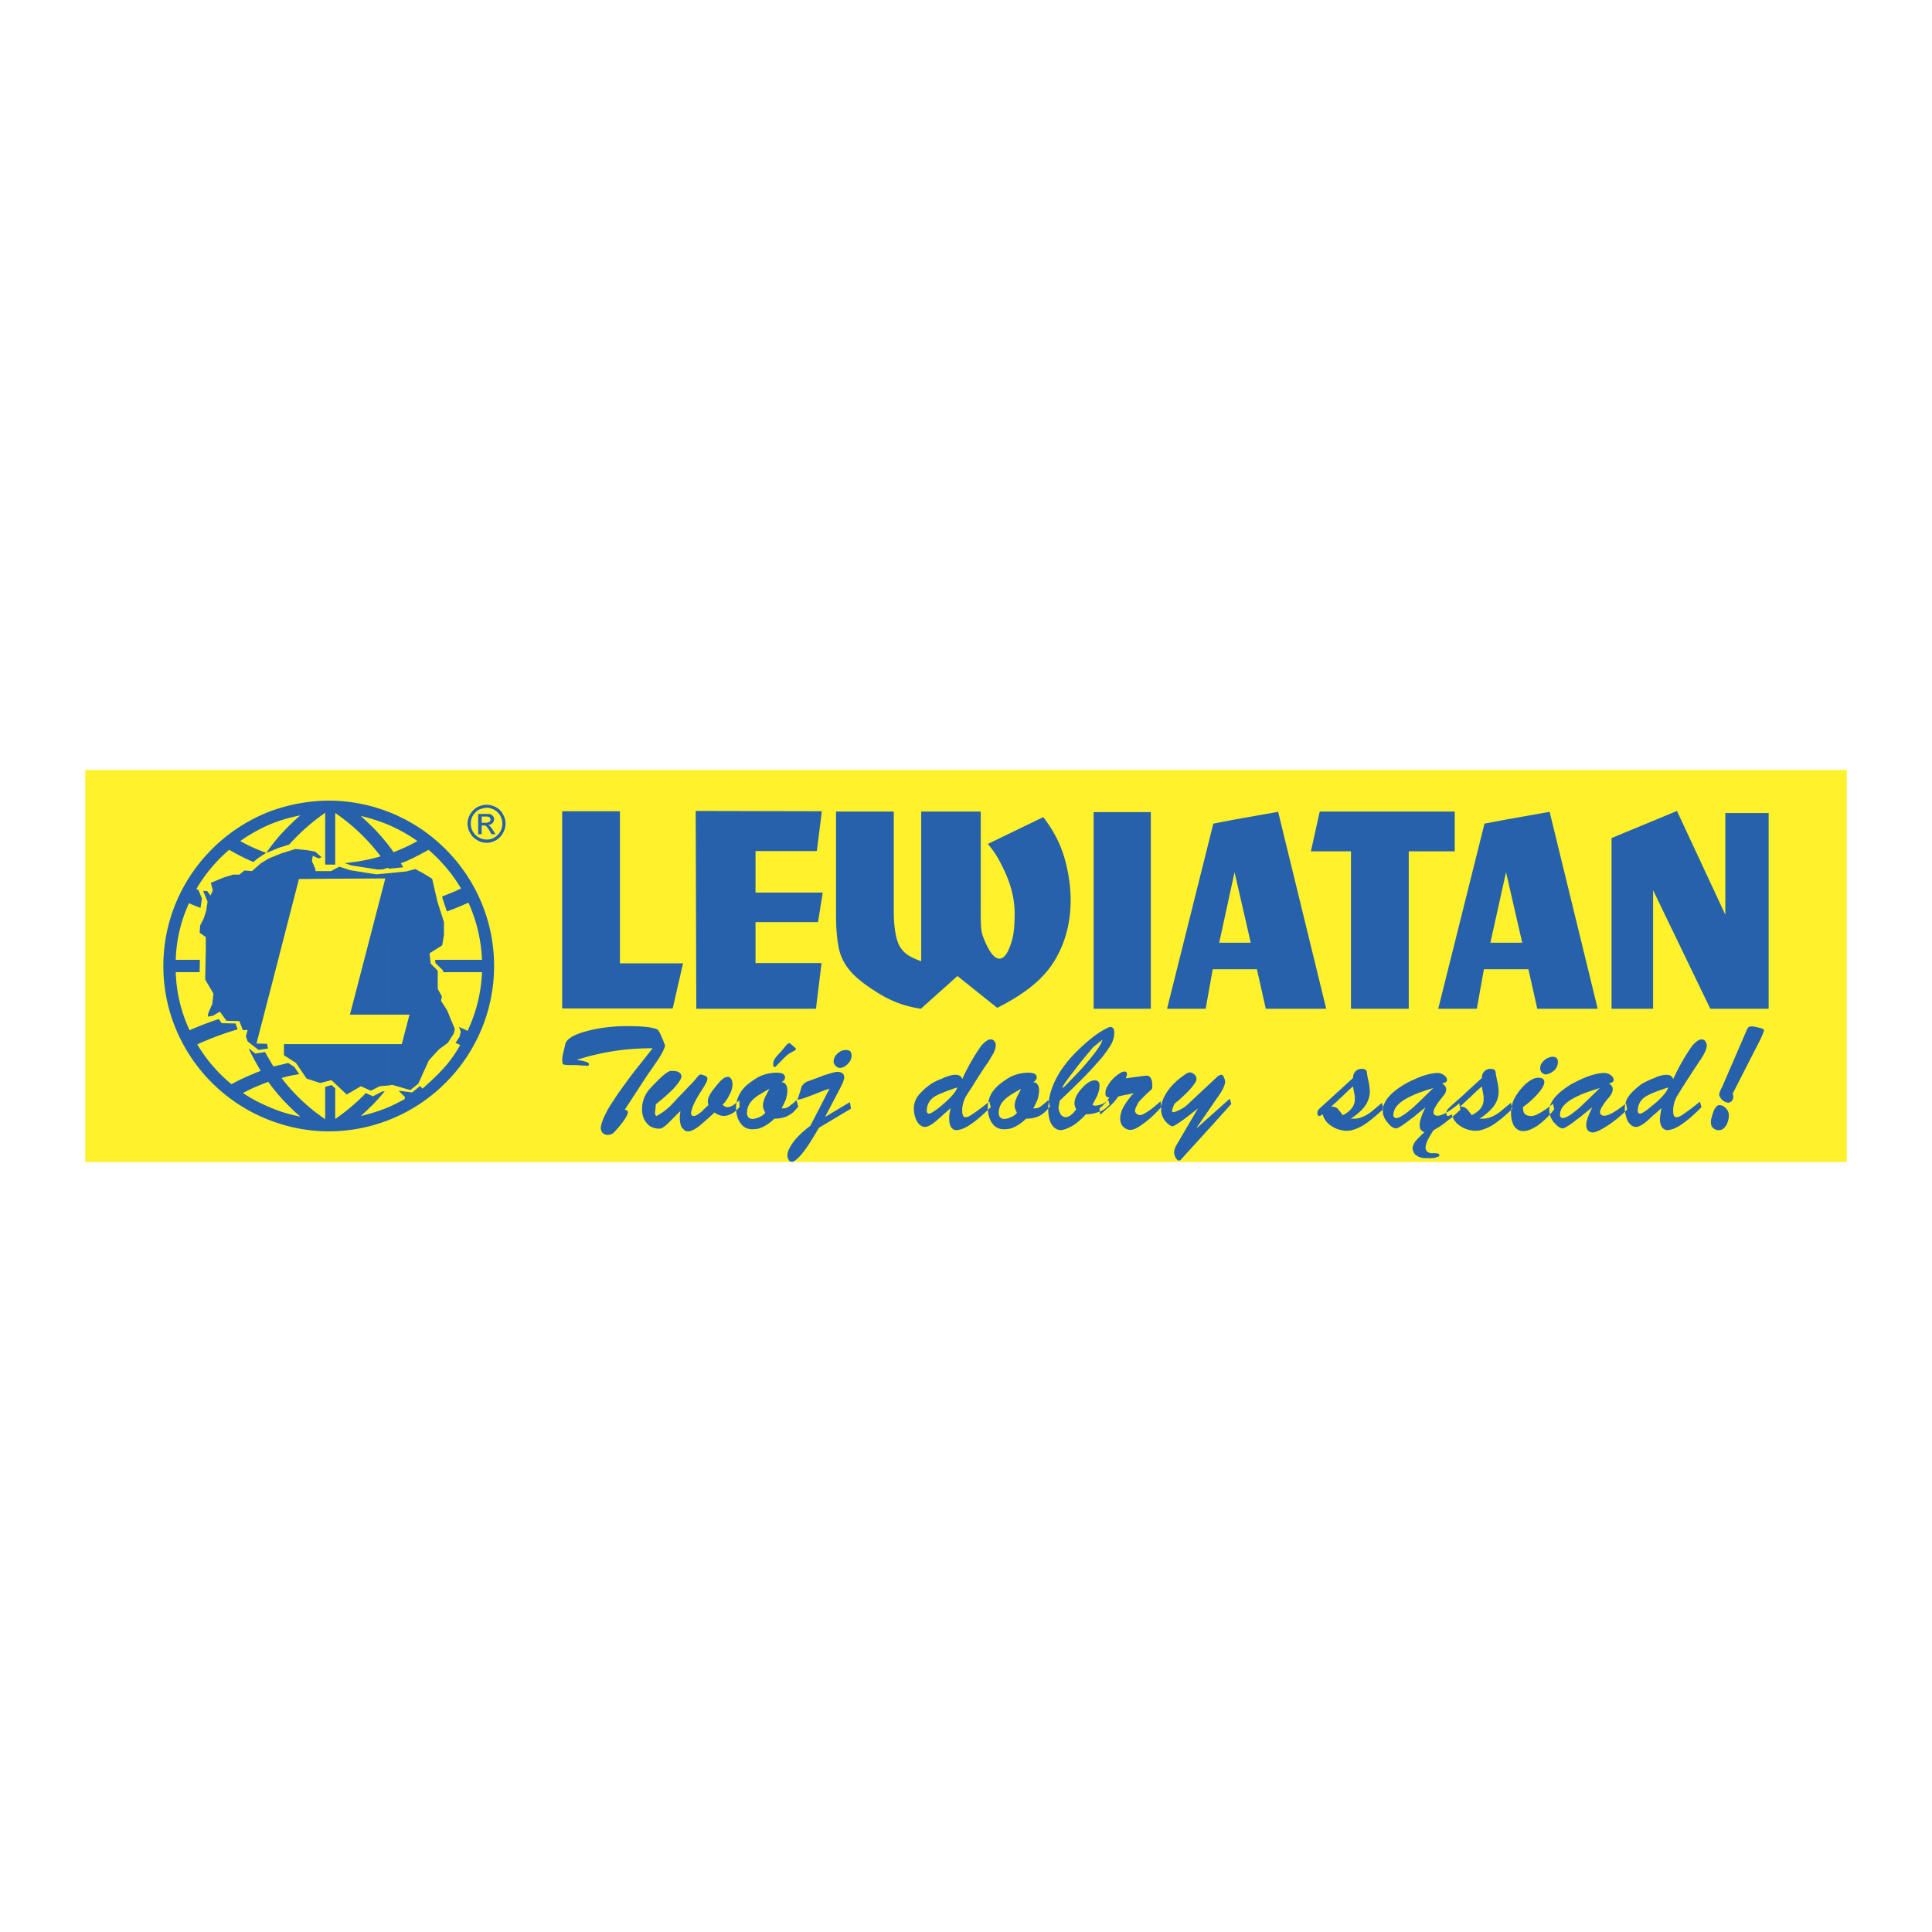
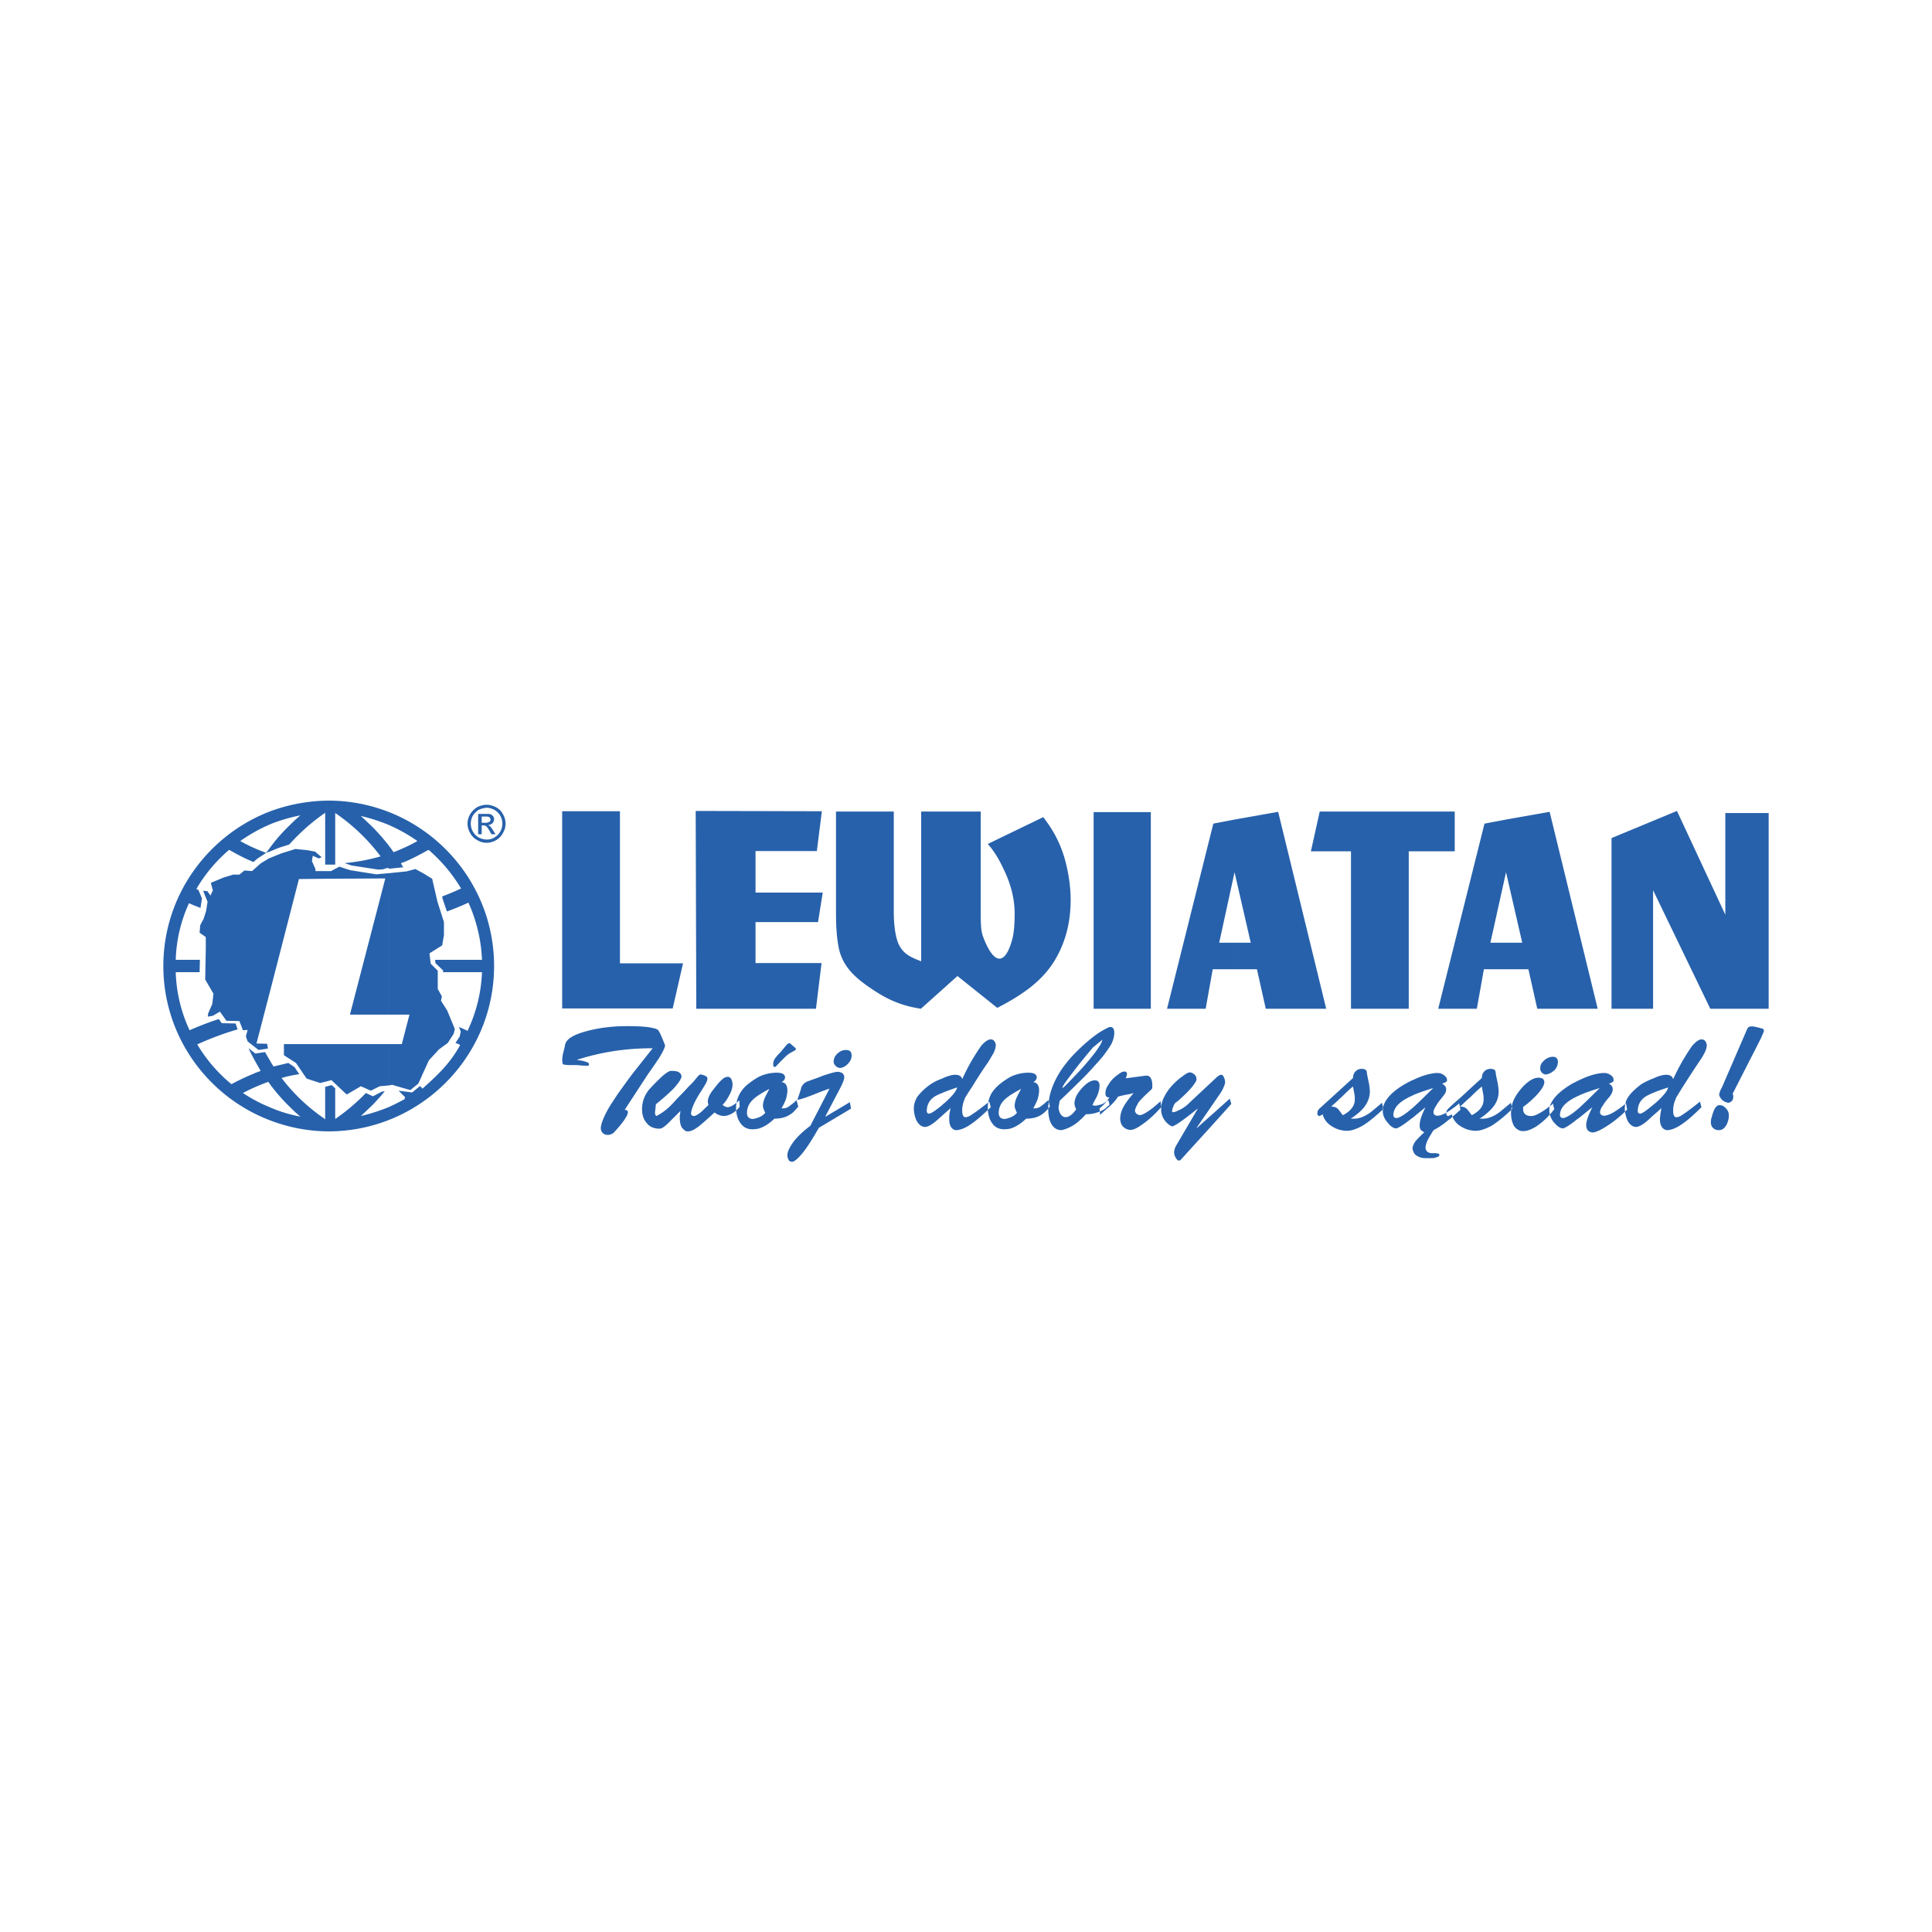
<svg xmlns="http://www.w3.org/2000/svg" width="2500" height="2500" viewBox="0 0 192.756 192.756">
  <g fill-rule="evenodd" clip-rule="evenodd">
    <path fill="#fff" d="M0 0h192.756v192.756H0V0z" />
-     <path fill="#fff22d" d="M8.504 115.936h175.748V76.821H8.504v39.115z" />
    <path d="M38.825 81.026c6.117 2.412 10.47 8.381 10.47 15.352 0 6.97-4.353 12.94-10.47 15.351v-1.293c.529-.236 1.029-.5 1.529-.764l.059-.207-.646-.646 1.353.176.794-.646.235.264c2-1.764 2.911-2.822 3.764-4.352-.147-.088-.323-.146-.47-.205l.411-.619.118-.5-.177-.471c.294.119.559.236.853.383a15.036 15.036 0 0 0 1.441-5.852h-3.882v-.178l-.765-.734-.029-.324h4.676a15.46 15.46 0 0 0-1.353-5.705 27.39 27.39 0 0 1-2.147.882l-.441-1.294-.03-.206c.618-.235 1.265-.5 1.882-.794a15.777 15.777 0 0 0-3.235-3.853l-.177.088c-.735.412-1.47.794-2.235 1.118-.118.029-.235.088-.353.118.059.147.146.265.235.412l-1.412.147v-2.265c.029.029.059.088.088.117.118.147.235.324.353.5.823-.323 1.617-.676 2.382-1.117a16.526 16.526 0 0 0-2.823-1.588v-1.295h.002zm0 27.263l.353-.059.029.029 1.735.5.794-.648.353-.764.029-.088.676-1.471 1-1.088.882-.646.588-.912.118-.471-.765-1.854-.617-.969.088-.441-.412-.734v-1.824l-.706-.705-.118-1.029 1.265-.794.177-1.029v-1.294l-.647-2.029-.529-2.294-.912-.559-.765-.412-.882.235-1.735.177v14.116h2.029l-.765 2.941h-1.265v4.116h.002zm-6.029-28.41c2.117 0 4.147.412 6.029 1.147v1.294a18.52 18.52 0 0 0-2.823-.912c.441.412.882.824 1.294 1.235a21.856 21.856 0 0 1 1.529 1.765v2.265h-.029c-.029-.03-.059-.059-.059-.089-.176.03-.353.089-.529.147l-.47.029-2.676-.412-.676-.235c1.235-.118 2.411-.324 3.587-.676a19.133 19.133 0 0 0-4.529-4.323v-.029 5.176h-.794v-6.382h.146zm6.029 31.85a16.512 16.512 0 0 1-6.029 1.148h-.147v-4.5l.441-.117.353.322v3.059a19.748 19.748 0 0 0 3.059-2.588l.706.324.912-.471.265-.029c-.353.441-.706.822-1.088 1.234-.412.412-.853.824-1.294 1.236.97-.236 1.911-.529 2.823-.912v1.294h-.001zm0-24.615l-1.294.118-2.588-.412-1.088-.353-.824.441h-.382v.764l5.793-.029-3.529 13.587h3.912V87.114zm0 17.058h-6.176v3.705l.412-.117 1.529 1.441 1.412-.824 1 .441.882-.441.941-.088v-4.117zm-6.176 8.705a16.5 16.5 0 0 1-5.676-1.088v-1.295c.941.412 1.94.707 2.999.912-.5-.412-.941-.854-1.382-1.295-.588-.588-1.117-1.234-1.617-1.881V105.877c.088.176.206.354.323.529l.353-.088c.383-.088.735-.176 1.118-.266l.617.412.471.707a12.65 12.65 0 0 0-1.765.381 18.41 18.41 0 0 0 4.323 4.088v.029h.029v-3.234l.206-.059v4.501h.001zm-5.676-31.939a17.22 17.22 0 0 1 5.676-1.059v6.382h-.206v-5.176h-.029v.029c-1.323.912-2.5 1.97-3.559 3.146l-1.029.324-.853.353v-.412a16.56 16.56 0 0 1 1.617-1.882c.441-.441.882-.882 1.382-1.294-1.059.206-2.058.5-2.999.882v-1.293zm5.676 5.971h-1.177v-.206l-.353-.794.088-.529.588.265.294-.118-.647-.559-.794-.147-1.176-.118-1.412.441-1.088.441v13.204l2.853-11.086 2.823-.03v-.764h.001zm0 17.263h-4.323v1.088l.059.059 1.147.734 1.059 1.559 1.353.441.706-.176v-3.705h-.001zm-5.676 7.617c-6.235-2.354-10.676-8.383-10.676-15.411 0-7.029 4.44-13.058 10.676-15.439v1.294a16.418 16.418 0 0 0-3 1.676c.823.47 1.676.853 2.588 1.176.118-.176.265-.353.412-.559v.412l-.412.147-.853.559-.412.353h-.029a19.66 19.66 0 0 1-2.235-1.118l-.177-.088a15.263 15.263 0 0 0-3.147 3.706l-.029-.03.029.059c-.059.059-.088.118-.117.176.059.03.147.059.206.088l.353.853-.147.941c-.382-.147-.765-.294-1.147-.471a14.573 14.573 0 0 0-1.323 5.646h2.411l-.029 1.236h-2.382a14.717 14.717 0 0 0 1.382 5.793 30.852 30.852 0 0 1 2.912-1.117l.294.412 1.382.029.206.588a29.928 29.928 0 0 0-4.029 1.5 15.257 15.257 0 0 0 3.412 3.969 21.441 21.441 0 0 1 2.176-1.029c.235-.117.5-.205.735-.293-.118-.234-.265-.471-.382-.676-.294-.529-.588-1.059-.824-1.588l.677.529.971-.148c.176.324.353.619.529.912v2.324a1.74 1.74 0 0 1-.206-.266c-.882.324-1.706.676-2.529 1.117a15.127 15.127 0 0 0 2.735 1.441v1.297h-.001zm0-26.204l-.147.059-.823.5-.853.765-.765-.059-.5.412h-.618l-.97.294-1.265.529.206.735-.235.529-.324-.441-.412-.029.441 1.088-.147.94-.235.735-.353.676-.059.735.618.441v1.235l-.059 3 .824 1.412-.118 1.029-.412.941-.03.322.5-.088.706-.412.647.912 1.294.029.353.912.471-.029-.177.646.177.5 1.088.854.941-.146-.088-.471-1.059-.029 1.382-5.324V85.585h.001zM48.559 80.292c.294 0 .618.088.912.235.323.177.559.412.705.706.177.294.265.618.265.941s-.088.647-.265.941a1.73 1.73 0 0 1-.676.706c-.323.177-.617.265-.941.265v-.323c.265 0 .529-.059.765-.206a1.61 1.61 0 0 0 .588-.588c.146-.265.206-.529.206-.794s-.059-.529-.206-.794a1.617 1.617 0 0 0-.588-.588c-.265-.118-.5-.206-.765-.206v-.295zm0 2.176c.059.088.177.235.294.441l.177.323h.412l-.265-.411c-.118-.177-.206-.324-.294-.383-.059-.059-.118-.088-.177-.117.177-.03.324-.088.412-.177a.581.581 0 0 0 .177-.412.575.575 0 0 0-.088-.294c-.088-.088-.147-.147-.265-.206-.088-.029-.206-.029-.382-.029v.264c.088 0 .147.03.206.03a.23.23 0 0 1 .118.118.225.225 0 0 1 .059.147c0 .088-.03.176-.118.235a1.37 1.37 0 0 1-.265.088v.383h-.001zm0 1.617c-.353 0-.647-.088-.941-.265a1.636 1.636 0 0 1-.706-.706c-.176-.294-.265-.618-.265-.941s.088-.647.265-.941.412-.529.706-.706c.294-.147.618-.235.941-.235v.294a2.619 2.619 0 0 0-.794.206 1.875 1.875 0 0 0-.588.588c-.147.265-.206.529-.206.794s.059.529.206.794c.147.235.324.441.588.588.235.118.5.206.794.206v.324zm0-2.882h-.853v2.029h.353v-.882h.176c.118 0 .206.029.265.088.029 0 .029.03.059.03v-.382h-.5v-.618h.5v-.265zM164.93 100.643h-4.147V83.615l6.529-2.706 4.823 10.352V81.115h4.324v19.528h-5.822L164.93 88.82v11.823zM134.787 84.938h-4l.881-3.97h13.471v3.97h-4.588v15.705h-5.764V84.938zM123.199 81.762l4.322-.765 4.795 19.646h-6.029l-.883-3.941h-2.205v-2.646h1.588l-1.588-6.911v-5.383zm-6.763 18.881l4.617-18.469 2.146-.412v5.382l-.029-.118-1.529 7.029h1.559v2.646h-2.205l-.707 3.941h-3.852v.001zM150.285 81.762l4.322-.765 4.795 19.646h-6.029l-.883-3.941h-2.205v-2.646h1.588l-1.588-6.911v-5.383zm-6.793 18.881l4.615-18.469 2.178-.412v5.382l-.029-.118-1.559 7.029h1.588v2.646h-2.236l-.705 3.941h-3.852v.001zM109.111 100.643V81.026h5.707v19.617h-5.707zM83.409 91.172V80.968h5.764v10.028c0 1.323.176 2.647.559 3.353.47.824 1.029 1.118 2.176 1.559v-14.94h5.94v9.234c0 1.47-.029 2.529.207 3.176 1.059 2.881 2.234 3.088 2.971.206.146-.618.205-1.441.205-2.441 0-1.294-.295-2.646-.912-4.029-.529-1.147-.971-2-1.764-2.912l5.529-2.676c1 1.294 1.705 2.588 2.176 4.264.354 1.324.559 2.676.559 4 0 2.265-.529 4.264-1.588 6.028-1.207 2-3.146 3.412-5.734 4.736l-3.971-3.176-3.647 3.264c-1.323-.205-2.588-.559-4.117-1.471-1.294-.795-2.265-1.529-2.882-2.234-.618-.707-1.03-1.5-1.206-2.412-.177-.882-.265-2-.265-3.353zM81.997 80.938l-.499 3.971H75.38v4.146h6.705l-.47 2.941H75.38v4.088h6.588l-.559 4.559h-11.94l-.059-19.734 12.587.029zM56.088 100.613V80.938h5.764v15.175h6.294l-1.03 4.5H56.088zM166.43 108.494c-.617.207-1.146.383-1.529.559v-1.441c.09-.029.148-.059.207-.088.471-.205.852-.293 1.117-.293.412 0 .617.146.705.441a21.92 21.92 0 0 1 .971-1.883c.383-.646.707-1.146.971-1.5.354-.383.646-.588.883-.588.176 0 .293.059.383.176.088.146.146.266.146.412 0 .176-.059.412-.178.676a7.476 7.476 0 0 1-.588.971c-.41.617-.971 1.471-1.646 2.529-.293.471-.5.824-.617 1-.088.207-.176.412-.236.646a2.85 2.85 0 0 0-.088.678c0 .439.088.676.324.676.176 0 .412-.088.676-.295.266-.176.854-.588 1.676-1.264l.148.559c-.707.705-1.324 1.264-1.883 1.646-.617.441-1.146.646-1.588.646-.441-.088-.676-.469-.676-1.146.029-.176.029-.322.059-.5.029-.146.059-.352.088-.559-.324.324-.617.559-.854.766v-1.059c.09-.061.178-.148.266-.207.792-.704 1.204-1.234 1.263-1.558zm6.441.617c.029.09.059.178.059.295 0 .354-.176.559-.5.617a1.18 1.18 0 0 1-.588-.264c-.176-.178-.295-.354-.324-.559.029-.119.059-.236.088-.295.029-.088.061-.205.178-.383l2.441-5.646c.059-.176.146-.293.205-.383a.59.59 0 0 1 .324-.088h.176l.529.119c.117.029.205.059.322.088.148.029.207.117.207.234 0 .059-.117.324-.324.795l-2.793 5.47zm-2 2.03c.176-.588.412-.881.676-.881.266 0 .471.117.648.322a.96.96 0 0 1 .293.707c0 .322-.088.646-.234.941-.207.352-.441.527-.766.527a.782.782 0 0 1-.559-.205c-.176-.146-.234-.354-.234-.588 0-.205.029-.383.088-.5a1.6 1.6 0 0 1 .088-.323zm-5.971-2.088a5.224 5.224 0 0 0-.676.324c-.559.354-.824.854-.824 1.471 0 .146.061.234.207.264.205 0 .646-.293 1.293-.852v1.059c-.352.322-.559.529-.617.559-.441.381-.822.559-1.088.559-.354-.029-.617-.266-.824-.646a2.587 2.587 0 0 1-.146-.441v-.529c.029-.029.059-.088.117-.117l-.117-.619v-.176c.029-.146.117-.295.207-.441.264-.412.734-.854 1.322-1.295a7.185 7.185 0 0 1 1.146-.559v1.439zm-2.675.853v.176c-1 .824-1.734 1.236-2.205 1.236-.236-.029-.383-.148-.383-.354 0-.176.088-.383.266-.646.146-.236.352-.529.646-.854.117-.146.205-.264.264-.412a.902.902 0 0 0 .09-.383c0-.234-.119-.41-.383-.559.322-.088.471-.205.471-.322 0-.236-.088-.383-.295-.529a1.112 1.112 0 0 0-.646-.207h-.146c-.707.059-1.471.295-2.266.678v1.529c.088-.059.176-.088.266-.119.264-.117.852-.322 1.705-.588-.854.854-1.5 1.471-1.941 1.883 0 0-.029 0-.029.029v1c.324-.264.707-.588 1.205-.971v.029c-.381.766-.588 1.324-.588 1.734 0 .207.059.383.148.5.088.119.234.178.439.236.383 0 .971-.295 1.795-.854a11.934 11.934 0 0 0 1.588-1.322v.529a2.317 2.317 0 0 1-.117-.766 1.782 1.782 0 0 1 .116-.673zm-4.588-2.176v1.529c-.559.234-1 .5-1.293.734-.471.383-.707.795-.707 1.266 0 .088.029.146.088.205.029.029.09.059.178.088.322 0 .912-.352 1.734-1.088v1c-.117.088-.205.146-.324.234-.617.5-1.088.795-1.352.883-.266 0-.559-.176-.883-.559l-.088-.088v-1.176l.088-.09-.088-.293v-.705c.383-.531 1-1.031 1.824-1.529.293-.147.559-.293.823-.411zm-2.647-.882v-1.412c.295.029.441.207.441.5 0 .324-.117.588-.324.824a.411.411 0 0 1-.117.088zm0-1.412v1.412c-.176.176-.441.293-.734.354a.583.583 0 0 1-.412-.178.592.592 0 0 1-.178-.441c0-.088.029-.176.029-.264.029-.088.061-.146.09-.205.146-.207.322-.383.529-.502.205-.117.412-.176.588-.176h.088zm0 4.236v.705l-.029-.266c-1.029.824-1.764 1.236-2.176 1.236-.529 0-.824-.236-.824-.707v-.205c.354-.236.766-.588 1.236-1.059.588-.617.881-1.088.881-1.412a.426.426 0 0 0-.176-.354.94.94 0 0 0-.412-.088c-.205 0-.441.059-.705.207-.207.117-.383.264-.529.381a5.664 5.664 0 0 0-1.09 1.354 2.98 2.98 0 0 0-.352.971v-.059l.059.264-.059.061v.969c.029.207.117.383.176.561.176.322.441.527.795.617h.205c.383 0 .854-.178 1.383-.529a7.339 7.339 0 0 0 1.617-1.559v1.176c-.264-.383-.412-.734-.412-1.117 0-.178 0-.295.029-.354.059-.266.207-.529.383-.793zm-4.176.705v.059c-.029.205-.059.412-.059.646 0 .207.029.412.059.588v-.969c-.766.734-1.441 1.264-2 1.617-.617.322-1.117.5-1.559.5-.146 0-.266 0-.412-.029v-1.529c.795-.412 1.176-.912 1.176-1.561v-.322l-.176-.971c-.117.088-.471.383-1 .912v-.854l1-.912c0-.293.088-.5.264-.676.178-.176.383-.236.619-.236.322 0 .5.119.5.412 0 .029.059.383.205 1.029.059.354.088.648.088.824 0 .559-.176 1.088-.588 1.588a5.655 5.655 0 0 1-1.322 1.117h.352c.529 0 1.088-.234 1.646-.646.471-.383.854-.705 1.148-.941l.059.354zm-3.97-1.912v.854c-.088.088-.205.205-.324.293-.352.324-.617.588-.822.766v-.854l1.146-1.059zm0 2.795v1.529a2.786 2.786 0 0 1-1.146-.441v-1.617-.324c.264 0 .471.059.646.234.029 0 .176.207.5.619zm-1.147-1.737v.854s-.029 0-.029.029h.029v.234l-.117-.559a6.405 6.405 0 0 1-.59.471v-.412l.707-.617zm0 1.207v1.617a1.949 1.949 0 0 1-.707-.766v-.234c.266-.206.5-.441.707-.617zm-.707-.589v.412c-.676.5-1.234.766-1.588.766-.264-.029-.381-.148-.381-.354 0-.176.088-.383.264-.646.117-.236.354-.529.617-.854.119-.146.207-.264.295-.412a.899.899 0 0 0 .088-.383c0-.234-.146-.41-.412-.559.324-.088.5-.205.5-.322 0-.236-.117-.383-.322-.529a1.035 1.035 0 0 0-.619-.207h-.146c-.705.059-1.471.295-2.264.678v1.529c.088-.059.176-.088.264-.119.266-.117.854-.322 1.707-.588-.854.854-1.5 1.471-1.941 1.883 0 0-.029 0-.029.029v1c.293-.264.705-.588 1.176-.971v.029c-.383.766-.559 1.324-.559 1.734 0 .207.029.354.117.471.088.09.207.178.354.236a11.01 11.01 0 0 0-.854.854c-.117.146-.205.293-.234.41v.678a.694.694 0 0 0 .352.41c.266.178.559.236.912.236.412 0 .676 0 .854-.029.146-.059.293-.088.441-.176 0 0 0-.031.029-.09a.475.475 0 0 0-.059-.146c-.119-.029-.236-.059-.354-.059h-.354a.733.733 0 0 1-.441-.146.539.539 0 0 1-.176-.412c0-.207.088-.441.205-.734.148-.295.354-.619.59-1.002.41-.205.91-.527 1.469-.998.178-.119.354-.266.5-.412v.234a1.654 1.654 0 0 1-.146-.412c-.146.09-.264.148-.354.178a.16.16 0 0 1-.146-.088.328.328 0 0 1-.059-.178c0-.176.088-.352.236-.5l.468-.441zm-3.969-2.411v1.529c-.559.234-1 .5-1.295.734-.471.383-.705.795-.705 1.266 0 .088.029.146.059.205.059.029.117.059.205.088.324 0 .883-.352 1.736-1.088v1c-.119.088-.236.146-.324.234-.646.5-1.088.795-1.383.883-.264 0-.559-.176-.852-.559-.266-.295-.412-.588-.471-.883v-.471l.029-.029-.029-.146v-.029c.205-.824.941-1.588 2.205-2.322.267-.148.531-.294.825-.412zm0 6.499v.678a.7.7 0 0 1 0-.678zm-3.029-3.764v.029l-.117-.471c-.266.236-.648.559-1.119.941-.559.412-1.117.646-1.646.646h-.354c.561-.352 1-.734 1.324-1.117.383-.5.588-1.029.588-1.588 0-.176-.029-.471-.088-.824-.146-.646-.205-1-.205-1.029 0-.293-.178-.412-.529-.412a.808.808 0 0 0-.59.236c-.176.176-.264.383-.264.676l-1 .912v.854c.529-.529.854-.824 1-.912l.176.971v.322c0 .648-.412 1.148-1.176 1.561v1.529c.146.029.266.029.412.029.441 0 .941-.178 1.529-.5.588-.354 1.264-.912 2.059-1.648v.471c-.029-.117-.029-.205-.029-.322 0-.178 0-.296.029-.354zm-4-2v.854c-.117.088-.205.205-.324.293-.352.354-.646.588-.852.795.293 0 .5.059.676.234 0 0 .176.207.471.619h.029v1.529a2.775 2.775 0 0 1-1.146-.441c-.471-.295-.766-.707-.883-1.178-.117.09-.234.148-.324.178a.16.16 0 0 1-.146-.088c-.059-.031-.059-.119-.059-.178 0-.176.059-.352.234-.5l2.324-2.117zm-18.144 2.383v-.354c.029-.412.146-.795.381-1.205.295-.559.766-1.119 1.441-1.678.354-.264.588-.439.707-.5.146-.088.234-.117.352-.117.146 0 .295.088.441.207a.626.626 0 0 1 .205.471.47.47 0 0 1-.088.264c-.176.324-.5.705-.971 1.176-.41.383-.734.707-1 .883-.117.088-.205.236-.264.441a1.203 1.203 0 0 0-.117.471.338.338 0 0 1 .088.059c.176 0 .412-.117.734-.264a3.57 3.57 0 0 0 .941-.707l2.676-2.5c.09-.088.148-.146.236-.176.088-.059.146-.088.234-.088.119 0 .207.088.266.264.088.178.117.324.117.471s-.059.295-.146.5c-.059.176-.207.441-.412.736l-2.264 3.293.029.029 3.264-2.912.146.529c-1.646 1.854-3.352 3.707-5.029 5.559-.059.059-.117.088-.205.088s-.205-.088-.295-.264a1.065 1.065 0 0 1-.176-.588c.029-.236.088-.412.176-.588l2.207-3.766c-1.5 1.207-2.354 1.795-2.588 1.795-.295-.119-.559-.354-.766-.648a1.905 1.905 0 0 1-.32-.881zm0-.383h.029l-.029-.059v.059zm0-.059v.059c-.619.705-1.236 1.264-1.824 1.676-.559.412-.941.588-1.234.588-.236 0-.471-.088-.678-.264-.205-.176-.322-.441-.352-.795 0-.441.117-.881.381-1.322.207-.354.5-.766.941-1.266v-.029c-.146.059-.412.119-.793.178-.383.088-.648.146-.736.176-.205.324-.529.705-1 1.117-.029.029-.088.059-.117.088v-.146c.088-.088.176-.146.264-.266l-.117-.439c-.059.029-.088.059-.146.088.088-.117.146-.236.264-.354a.579.579 0 0 1-.264-.059v-.971c.088-.146.176-.295.295-.471.293-.412.705-.734 1.176-1.029.117-.029.205-.059.293-.059.148 0 .236.088.236.266 0 .117-.059.234-.117.41l1.322-.176c.412-.059.678-.088.766-.088.205 0 .352.117.441.324.088.176.117.41.117.646 0 .146 0 .264-.029.322s-.117.148-.324.324c-.5.471-.854.824-1.029 1.059-.088.146-.146.295-.234.441-.059.146-.09.266-.119.383.029.146.09.234.148.293a.846.846 0 0 0 .322.148c.207 0 .5-.148.883-.412.324-.207.705-.529 1.205-.971l.059.531zm0 .088v.354-.354zm-5.412-5.646v-2.264a.684.684 0 0 1 .354-.119c.264 0 .381.207.381.59 0 .322-.088.676-.264 1.059-.118.234-.296.47-.471.734zm0-2.264v2.264c-.176.236-.354.5-.588.764v-1.498c.059-.148.117-.266.146-.383-.059.029-.088.088-.146.117v-.941c.205-.118.412-.235.588-.323zm0 5.881v.971c-.117-.059-.146-.176-.146-.354a1.32 1.32 0 0 1 .146-.617zm0 1.383a1.832 1.832 0 0 1-.588.352v.266c.146-.146.293-.266.441-.441.029-.031.088-.089.147-.177zm0 .617v.146c-.205.178-.383.354-.588.529v-.293c.205-.087.412-.236.588-.382zm-.588-7.559v.941c-.266.207-.529.441-.795.646-.617.736-1.293 1.529-1.971 2.441-.734.941-1.088 1.471-1.088 1.588h.059c.031-.029.09-.059.178-.146a69.768 69.768 0 0 0 1.529-1.588 26.164 26.164 0 0 0 1.441-1.705c.293-.383.5-.707.646-.971v1.498a7.27 7.27 0 0 1-.471.531 29.211 29.211 0 0 1-1.941 2.027c-.559.561-1.117 1.09-1.705 1.648-.029.088-.029.205-.059.322-.029.119-.029.207-.059.295 0 .295.088.529.205.734.146.207.324.295.529.295.354-.029.676-.295 1.029-.795a1.39 1.39 0 0 1-.176-.559c0-.471.234-.971.734-1.529.471-.529.912-.793 1.295-.793.322 0 .471.176.471.529 0 .352-.09.705-.295 1.146-.146.266-.295.529-.412.795l.236.059c.205 0 .41-.059.617-.119v.266c-.059.029-.088.088-.146.117l.059.646c.029-.027.059-.059.088-.088v-.293c-.059.029-.117.059-.146.059a3.379 3.379 0 0 1-1.354.264c-.471.5-.912.912-1.383 1.178-.381.205-.734.352-1.059.41-.412 0-.734-.176-.971-.559a2.031 2.031 0 0 1-.264-.676v-1.029l.088-.088-.088-.324v-.41c.059-.412.176-.795.322-1.207a8.868 8.868 0 0 1 1.383-2.383c.471-.617 1.059-1.205 1.764-1.852.592-.526 1.18-.997 1.71-1.321zm-5.176 6.766v.41l-.088-.322a8.964 8.964 0 0 1-.736.617 1.023 1.023 0 0 1-.588.205h-.176c.176-.293.322-.617.441-.91.088-.324.146-.619.146-.883 0-.5-.207-.795-.588-.824.146-.088.234-.146.264-.234a.335.335 0 0 0 .088-.236c0-.322-.293-.471-.822-.471-.648 0-1.266.148-1.854.441v1.824c.295-.178.646-.412 1.117-.648-.205.383-.352.648-.439.854a2.108 2.108 0 0 0-.207.883c.029.205.117.412.234.646a1.489 1.489 0 0 1-.617.441c-.029.029-.059.029-.088.029v1.117c.529-.146 1.059-.471 1.617-1 .471 0 .912-.088 1.236-.234.381-.176.734-.471 1.059-.883v1.029a3.605 3.605 0 0 1-.088-.854 5.8 5.8 0 0 1 .089-.997zm-3.912-2.207v1.824c-.146.117-.293.205-.383.293-.5.412-.734.912-.734 1.441 0 .412.205.617.617.617.146-.029.324-.059.5-.146v1.117a3.657 3.657 0 0 1-.559.059c-.529 0-.971-.205-1.234-.646l-.029-.029v-2.941a4.06 4.06 0 0 1 .91-.971c.295-.235.619-.44.912-.618zm-1.822-2.088v-1.676a.428.428 0 0 1 .264.176.596.596 0 0 1 .146.412c0 .176-.059.412-.176.676-.059.148-.147.265-.234.412zm0-1.676v1.676c-.09.176-.207.354-.324.559-.441.617-1 1.471-1.647 2.529-.323.471-.529.824-.647 1-.088.207-.176.412-.235.646a2.85 2.85 0 0 0-.088.678c0 .439.118.676.323.676.177 0 .412-.088.677-.295.293-.176.852-.588 1.706-1.264l.146.559c-.734.705-1.352 1.264-1.911 1.646-.618.441-1.147.646-1.588.646-.441-.088-.647-.469-.647-1.146 0-.176 0-.322.029-.5.03-.146.059-.352.118-.559-.353.324-.647.559-.853.766v-1.059c.059-.061.147-.148.235-.207.794-.705 1.206-1.234 1.264-1.559-.617.207-1.117.383-1.5.559v-1.441l.176-.088c.5-.205.853-.293 1.118-.293.412 0 .647.146.706.441.353-.766.676-1.383.971-1.883.383-.646.706-1.146.971-1.5.352-.383.646-.588.91-.588l.09.001zm0 5.352a2.88 2.88 0 0 0-.383 1.471c0 .559.117 1.059.383 1.471v-2.942zm-4.942-1.442v1.441a4.29 4.29 0 0 0-.706.324c-.56.354-.824.854-.824 1.471 0 .146.059.234.206.264.206 0 .647-.293 1.324-.852v1.059c-.382.322-.588.529-.647.559-.441.381-.824.559-1.088.559-.353-.029-.618-.266-.824-.646a2.99 2.99 0 0 1-.264-1.207c0-.383.118-.764.323-1.117.294-.412.735-.854 1.353-1.295a5.251 5.251 0 0 1 1.147-.56zm-14.881 8.295v-1.912c.03-.029.03-.059.059-.088.412-.529.97-1.059 1.676-1.588l1.912-3.707c-.206.059-.765.266-1.647.619-.676.264-1.176.441-1.559.5.147-.441.294-.854.412-1.295a1.13 1.13 0 0 1 .646-.559c.735-.266 1.235-.441 1.5-.559.735-.236 1.206-.383 1.471-.383.176 0 .323.059.47.146a.536.536 0 0 1 .176.412c0 .178-.117.5-.353.971l-1.529 2.912.029.029 2.411-1.441.118.646-3.206 1.912c-.676 1.176-1.235 2.059-1.735 2.646-.351.415-.645.649-.851.739zm0-4.912c.177-.176.354-.383.529-.588l-.176-.646c-.118.117-.235.234-.354.322v.912h.001zm0-6.088v-.559l.235.205c.03.031.059.061.059.09v.029c-.029.059-.059.088-.088.117s-.088.06-.206.118zm4.323.324c.294-.324.618-.471.941-.471.176 0 .323.029.441.117a.64.64 0 0 1 .147.412c0 .322-.117.588-.353.824-.235.264-.5.41-.794.439a.625.625 0 0 1-.441-.205.586.586 0 0 1-.206-.471c0-.088.029-.205.059-.293.03-.117.089-.205.206-.352zm-4.323-.882v.559a6.244 6.244 0 0 0-.412.236c-.176.117-.323.264-.5.441-.294.293-.559.559-.824.852h-.176c-.059-.088-.059-.176-.059-.293 0-.178.059-.383.235-.619.088-.117.235-.293.5-.559.03-.029.177-.205.441-.529.118-.146.206-.234.235-.264.088-.059.147-.088.206-.088a.16.16 0 0 1 .147.088l.207.176zm0 5.734v.912c-.206.146-.412.295-.617.383-.324.146-.765.234-1.235.234-.559.529-1.088.854-1.617 1v-1.117c.029 0 .059 0 .088-.029.235-.088.441-.236.618-.441-.118-.234-.206-.441-.235-.646 0-.266.059-.559.206-.883.088-.205.235-.471.441-.854-.471.236-.823.471-1.117.648v-1.824a4.105 4.105 0 0 1 1.853-.441c.529 0 .823.148.823.471a.334.334 0 0 1-.088.236c-.029.088-.118.146-.265.234.382.029.588.324.588.824 0 .264-.059.559-.147.883a6.538 6.538 0 0 1-.441.91h.176c.176 0 .382-.059.588-.205.116-.088.234-.178.381-.295zm0 3.912v1.912h-.117c-.147 0-.265-.059-.324-.207a.95.95 0 0 1-.118-.41c0-.383.206-.795.559-1.295zm-3.47-6.529v1.824c-.147.117-.294.205-.383.293-.5.412-.735.912-.735 1.441 0 .412.206.617.618.617.147-.029.323-.059.5-.146v1.117a3.67 3.67 0 0 1-.559.059c-.529 0-.941-.205-1.235-.646a3.147 3.147 0 0 1-.235-.441v-.941c.059-.088.117-.146.176-.205l-.029-.646c-.059.029-.088.088-.147.117v-.383a3.225 3.225 0 0 1 1.117-1.441c.294-.236.618-.441.912-.619zm-2.029 2.058v.383a3.75 3.75 0 0 1-.559.412c-.176.088-.323.146-.47.146-.088 0-.147-.029-.235-.059-.118-.059-.177-.117-.265-.176.265-.266.47-.559.647-.912.235-.412.353-.795.353-1.148 0-.117-.029-.234-.059-.352-.088-.266-.235-.383-.412-.383a.79.79 0 0 0-.5.207 3.905 3.905 0 0 0-.5.5c-.265.322-.441.559-.559.705-.294.412-.441.764-.441 1.088l.059.324c-.411.381-.617.588-.676.646-.354.295-.618.441-.765.441-.176 0-.264-.088-.294-.266.059-.5.353-1.176.912-2.059.323-.5.559-.881.676-1.146l.059-.266c0-.117-.088-.205-.265-.293-.177-.059-.323-.117-.412-.117s-.206.088-.324.234c-.235.295-.5.617-.823.912a35.814 35.814 0 0 1-1.206 1.264c-.412.471-.735.795-.941.971a5.883 5.883 0 0 1-1.118.766c-.088-.029-.147-.146-.147-.354l.088-.824a22.311 22.311 0 0 0 1.676-1.469c.5-.531.794-.941.882-1.266a.515.515 0 0 0-.206-.412c-.147-.117-.382-.176-.706-.176h-.145c-.206 0-.588.264-1.118.764l-.618.619v4.293c.176.059.382.088.618.088.176 0 .47-.176.882-.588l1.176-1.176c0 .146-.03.234-.03.322-.029.09-.029.178-.029.295 0 .441.059.793.206 1.029.118.146.265.295.441.383h.206c.265 0 .559-.148.97-.441.383-.295.912-.766 1.647-1.441.147.117.294.207.411.234.118.061.265.09.441.119.353 0 .706-.119 1.059-.354.147-.117.294-.234.412-.354v.941a3.06 3.06 0 0 1 .002-2.054zm-8.411-3.146v-3.793c.176.029.294.088.412.146.147.117.382.646.735 1.559 0 .205-.206.646-.647 1.354-.03.029-.177.263-.5.734zm0-3.793v3.793c-.147.205-.323.471-.559.795l-2.323 3.559c.206 0 .323.088.323.234 0 .176-.147.471-.441.883-.235.322-.5.646-.853 1.029a.928.928 0 0 1-.323.264.94.94 0 0 1-.412.088.712.712 0 0 1-.5-.205.74.74 0 0 1-.176-.5c.029-.441.294-1.088.735-1.883.235-.41.559-.881.941-1.469.529-.736 1.088-1.529 1.706-2.324.618-.766 1.206-1.529 1.794-2.264-1.324 0-2.618.088-3.941.293-1.294.207-2.5.5-3.588.854v.029c.265.029.441.059.559.088.118.029.235.059.383.117.147.029.235.117.235.236 0 .088-.059.117-.206.146-.059 0-.118-.029-.177-.029-.176 0-.323 0-.47-.029-.147 0-.324-.029-.529-.029h-.588c-.117 0-.265 0-.382-.029-.147 0-.206-.029-.235-.059-.029-.029-.059-.059-.059-.148 0-.088-.029-.146-.029-.205 0-.207.029-.441.088-.734.088-.295.147-.59.206-.854.088-.529.765-.971 2.029-1.324 1.264-.352 2.646-.529 4.088-.529 1.292-.001 2.174.058 2.704.206zm0 5.646c-.147.146-.265.293-.412.439-.5.59-.735 1.266-.735 2 0 .559.147 1.029.471 1.383.176.236.412.383.676.471v-4.293z" fill="#2761ab" />
  </g>
</svg>